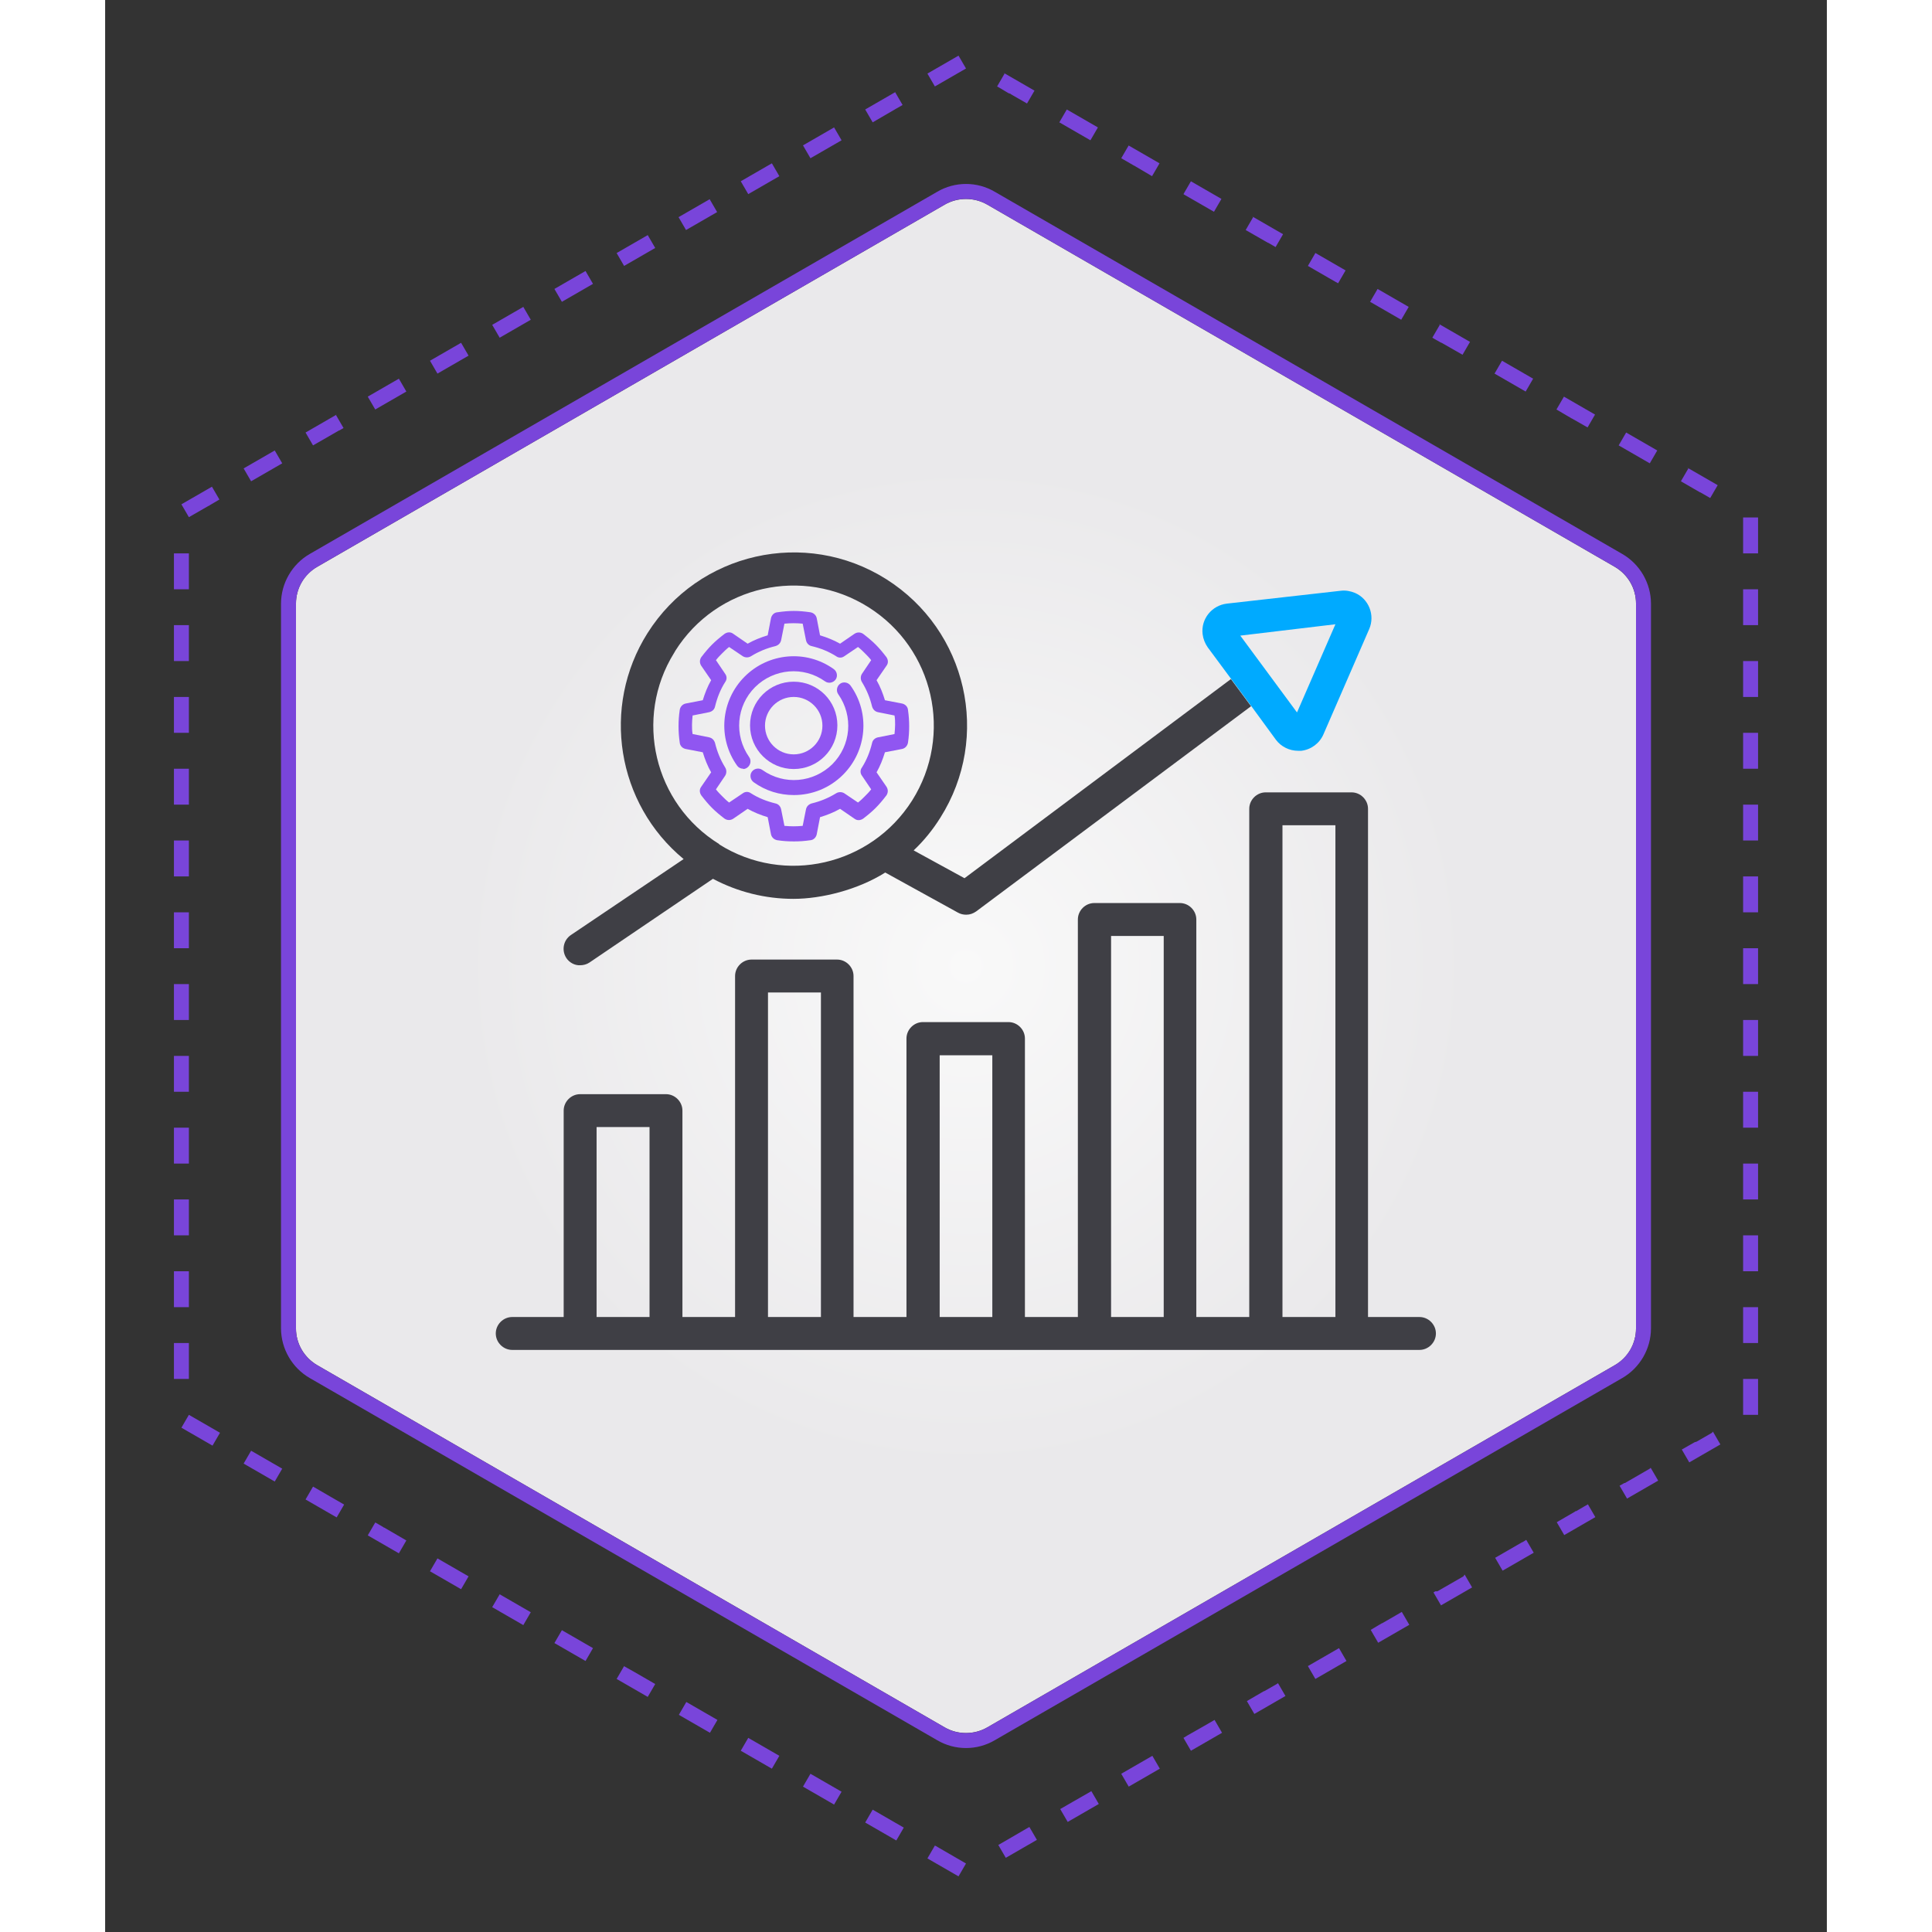
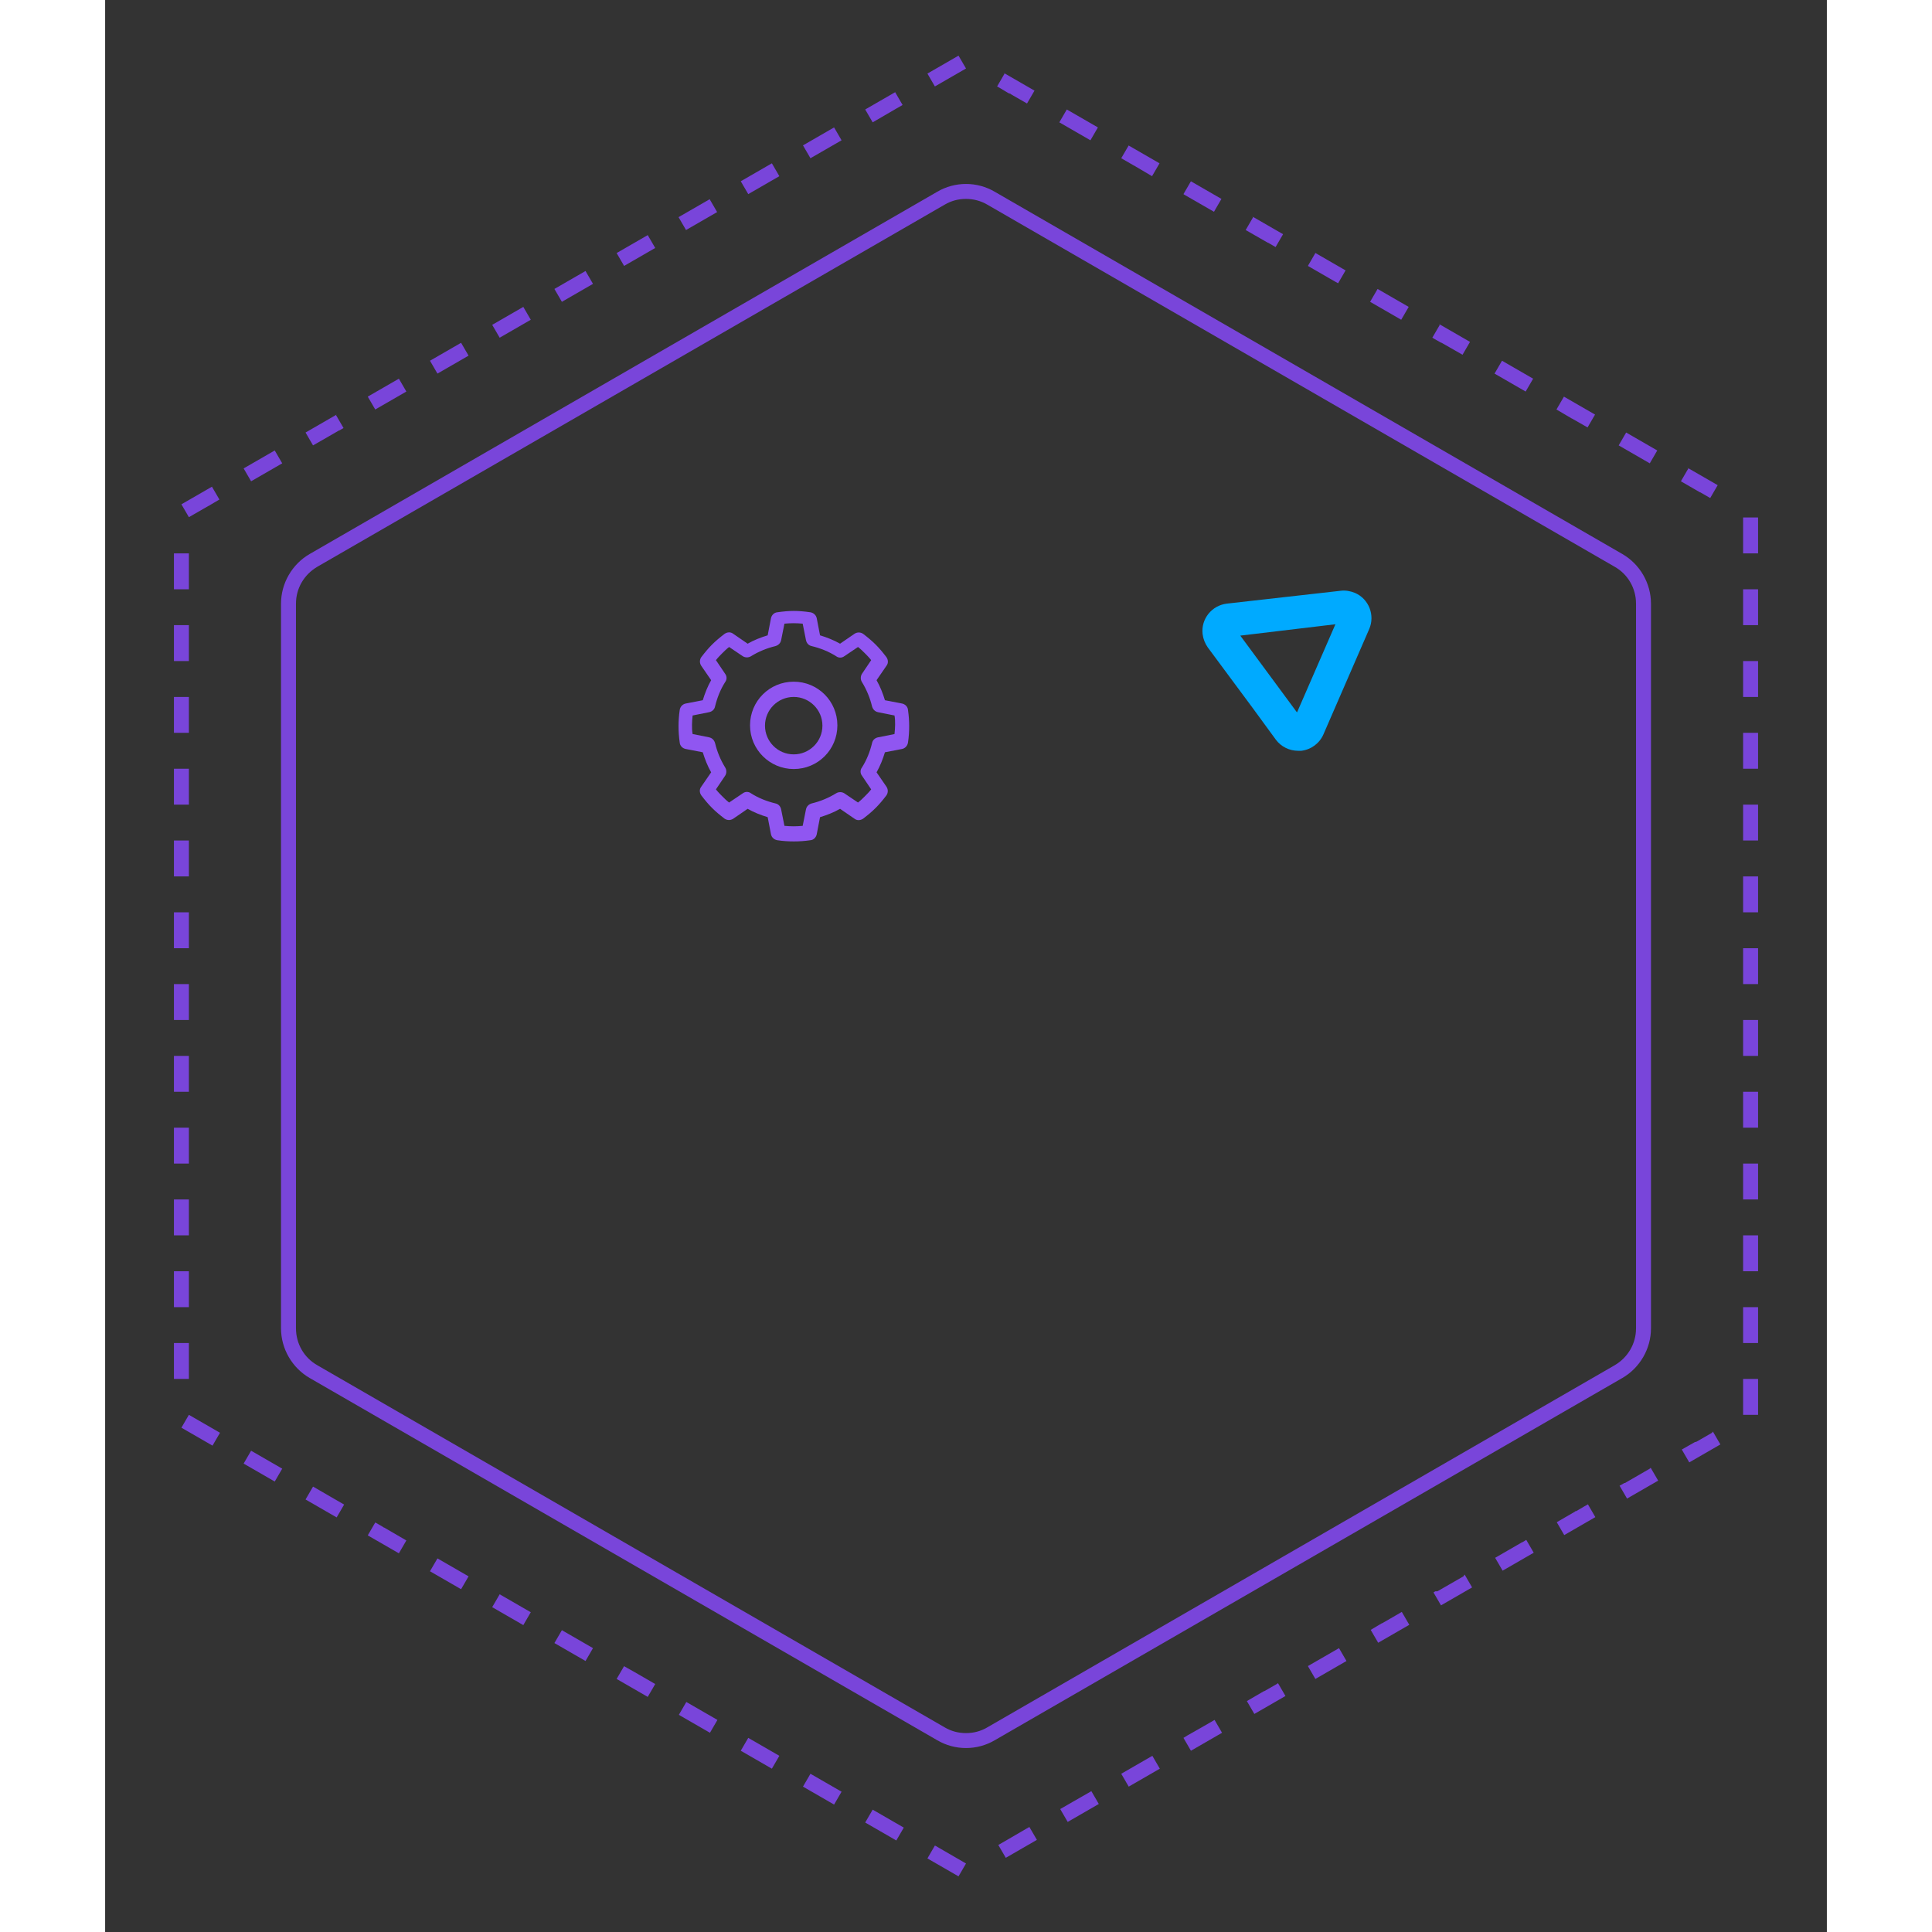
<svg xmlns="http://www.w3.org/2000/svg" width="1000" height="1000" id="Layer_1" data-name="Layer 1" version="1.1" viewBox="0 0 575.6 645.9">
  <rect x="0" y="0" width="575.6" height="645.9" fill="#333333" stroke="none" />
  <defs>
    <style>
      .cls-1 {
        fill: #7945da;
      }

      .cls-1, .cls-2, .cls-3, .cls-4, .cls-5 {
        stroke-width: 0px;
      }

      .cls-2 {
        fill: #9056f1;
      }

      .cls-3 {
        fill: #3f3f45;
      }

      .cls-4 {
        fill: #0af;
      }

      .cls-5 {
        fill: url(#radial-gradient);
      }
    </style>
    <radialGradient id="radial-gradient" cx="287.8" cy="323" fx="287.8" fy="323" r="240.8" gradientUnits="userSpaceOnUse">
      <stop offset="0" stop-color="#f9f9f9" />
      <stop offset=".7" stop-color="#eae9eb" />
    </radialGradient>
  </defs>
  <g>
    <path class="cls-1" d="M285.3,18.6l-10.4,6,2.5,4.3,10.4-6h0l-2.5-4.3h0ZM264.5,30.6l-10.4,6,2.5,4.3,7.9-4.6s0,0,0,0h0s0,0,0,0h0s0,0,0,0h0s0,0,0,0h0s0,0,0,0h0s0,0,0,0h0s0,0,0,0h0s0,0,0,0h0s0,0,0,0h0s0,0,0,0h0c1.2-.7,2.1-1.2,2.1-1.2l-2.5-4.3h0ZM243.7,42.6l-10.4,6,2.5,4.3,10.4-6-2.5-4.3h0ZM222.9,54.6l-10.4,6,2.5,4.3,10.4-6-2.5-4.3h0ZM202.1,66.6l-10.4,6,2.5,4.3,10.4-6-2.5-4.3h0ZM181.4,78.6l-10.4,6,2.5,4.3,10.4-6-2.5-4.3h0ZM160.6,90.6l-10.4,6,2.5,4.3,10.4-6-2.5-4.3h0ZM139.8,102.6l-10.4,6,2.5,4.3,10.4-6-2.5-4.3h0ZM119,114.6l-10.4,6,2.5,4.3,10.4-6-2.5-4.3h0ZM98.2,126.6l-10.4,6,2.5,4.3,10.4-6-2.5-4.3h0ZM77.4,138.6l-10.4,6,2.5,4.3s5.8-3.3,8.7-5h0s0,0,.1,0h0s0,0,0,0h0s0,0,0,0l1.4-.8-2.5-4.3h0ZM56.7,150.6l-10.4,6,2.5,4.3,10.4-6-2.5-4.3h0ZM35.9,162.6l-10.4,6,2.5,4.3,6.6-3.8s0,0,0,0h.2c0-.1,0-.1,0-.1h0s0,0,0,0h0c1.9-1.1,3.4-2,3.4-2l-2.5-4.3h0ZM28,185h-5v12h5v-12h0ZM28,209h-5v12h5v-12h0ZM28,233h-5v12h5v-12h0ZM28,257h-5v12h5v-12h0ZM28,281h-5v12h5v-12h0ZM28,305h-5v12h5v-12h0ZM28,329h-5v12h5v-12h0ZM28,353h-5v12h5v-12h0ZM28,377h-5v12h5v-12h0ZM28,401h-5v12h5v-12h0ZM28,425h-5v12h5v-12h0ZM28,449h-5v12h5v-12h0ZM28,473l-2.5,4.3,10.4,6,2.5-4.3-10.4-6h0ZM48.8,485l-2.5,4.3,10.4,6,2.5-4.3-10.4-6h0ZM69.5,497l-2.5,4.3,10.4,6,2.5-4.3s-8.7-5-10.2-5.9h0s0,0,0,0h0s0,0,0,0h0s0,0,0,0h0s0,0,0,0h0s0,0,0,0h0s0,0,0,0h0s0,0,0,0h0s0,0,0,0h0s0,0,0,0h0s0,0,0,0h0s0,0,0,0h0s0,0,0,0h0s0,0,0,0h0s0,0,0,0h0s0,0,0,0h0ZM90.3,509l-2.5,4.3,10.4,6,2.5-4.3s-4.3-2.5-7.4-4.3h0s0,0,0,0h0s0,0,0,0h0s0,0,0,0h0s0,0,0,0h0s0,0,0,0h0s0,0,0,0h0s0,0,0,0h0s0,0,0,0h0s0,0,0,0h0s0,0,0,0h-.2c0-.1,0-.1,0-.1l-2.4-1.4h0ZM111.1,521l-2.5,4.3,10.4,6,2.5-4.3-10.4-6h0ZM131.9,533l-2.5,4.3,10.4,6,2.5-4.3-10.4-6h0ZM152.7,545l-2.5,4.3,10.4,6,2.5-4.3-10.4-6h0ZM173.5,557l-2.5,4.3,10.4,6,2.5-4.3-7.1-4.1s0,0,0,0h0s0,0,0,0h0s0,0,0,0h0c-1.8-1-3.2-1.8-3.2-1.8h0ZM194.3,569l-2.5,4.3,10.4,6,2.5-4.3-10.4-6h0ZM215,581l-2.5,4.3,10.4,6,2.5-4.3-10.4-6h0ZM235.8,593l-2.5,4.3,10.4,6,2.5-4.3-10.4-6h0ZM256.6,605l-2.5,4.3,10.4,6,2.5-4.3-10.4-6h0ZM277.4,617l-2.5,4.3,10.4,6,2.5-4.3-8.8-5.1s0,0,0,0h0s0,0,0,0h0s0,0,0,0h0s0,0,0,0h0s0,0,0,0h0s0,0,0,0h0s0,0,0,0h0s0,0,0,0h0c-.7-.4-1.2-.7-1.2-.7h0ZM308.6,611l-7.9,4.6s0,0,0,0h0s0,0,0,0h0s0,0,0,0h0s0,0,0,0h0s0,0,0,0h0s0,0,0,0h0s0,0,0,0h0s0,0,0,0h0s0,0,0,0h0s0,0,0,0h0c-1.2.7-2.1,1.2-2.1,1.2l2.5,4.3,10.4-6-2.5-4.3h0ZM329.4,599s0,0,0,0h0s0,0,0,0h0s0,0,0,0h0s0,0,0,0h0s0,0,0,0h0s0,0,0,0c0,0,0,0,0,0h0s0,0,0,0h0s0,0,0,0h0s0,0,0,0h0s0,0,0,0h0s0,0,0,0h0s0,0,0,0h0s0,0,0,0h0s0,0,0,0h0s0,0,0,0h0s0,0,0,0h0s0,0,0,0h0s0,0,0,0h0s0,0,0,0h0s0,0,0,0h0s0,0,0,0h0s0,0,0,0h0s0,0,0,0h0s0,0,0,0h0s0,0,0,0h0s0,0,0,0h0s0,0,0,0h0s0,0,0,0h0c-1.8,1-10.1,5.8-10.1,5.8l2.5,4.3,10.4-6-2.5-4.3h0ZM350.1,587l-10.4,6,2.5,4.3,10.4-6-2.5-4.3h0ZM370.9,575s-6.2,3.6-9.1,5.2h0s0,0,0,0h0s0,0,0,0l-.3.2s0,0,0,0l-1,.6,2.5,4.3,10.4-6-2.5-4.3h0ZM391.7,563l-4.2,2.4s0,0,0,0h-.2c0,.1,0,.1,0,.1h0s0,0,0,0h0s0,0,0,0h0s0,0,0,0h0s0,0,0,0h0s0,0-.1,0h0c-2.7,1.6-5.5,3.2-5.5,3.2l2.5,4.3,10.4-6-2.5-4.3h0ZM412.5,551l-10.4,6,2.5,4.3,10.4-6-2.5-4.3h0ZM433.3,539s-3.4,2-6.4,3.7h0s0,0,0,0h0s0,0,0,0h-.1c0,0,0,0,0,0l-3.7,2.2,2.5,4.3,10.4-6-2.5-4.3h0ZM454.1,527l-8.7,5s0,0,0,0h0s0,0,0,0h0s0,0,0,0h-.1c0,0,0,0,0,0h-.2c0,0,0,0,0,0h0s0,0,0,0h0c0,0,0,0,0,0h0s0,0,0,0h0s0,0-.1,0h0s0,0,0,0h0s0,0-.1,0h0c0,0-.1,0-.2,0h0c-.4.2-.6.4-.6.4l2.5,4.3,10.4-6-2.5-4.3h0ZM474.8,515l-1,.6s0,0,0,0h-.1c0,0,0,0,0,0h0s0,0,0,0h0s0,0,0,0h0s0,0,0,0h0s0,0,0,0h0s0,0,0,0h0c-2.8,1.6-9,5.2-9,5.2l2.5,4.3,10.4-6-2.5-4.3h0ZM495.6,503s-1.8,1-3.8,2.2h0s0,0,0,0h0s0,0,0,0h-.1c0,0,0,0,0,0h-.2c0,.1,0,.1,0,.1l-6.2,3.6,2.5,4.3,10.4-6-2.5-4.3h0ZM516.4,491s-5.2,3-8.3,4.8h0s0,0-.1,0h0s0,0,0,0h0s0,0,0,0h0s0,0,0,0h0s0,0,0,0h0s0,0,0,0h-.1c0,0,0,0,0,0h0s0,0,0,0l-1.6.9,2.5,4.3,10.4-6-2.5-4.3h0ZM537.2,479l-5.2,3s0,0,0,0h-.2c0,.1,0,.1,0,.1,0,0,0,0,0,0h-.1c0,0,0,0,0,0h0s0,0,0,0c0,0,0,0,0,0h-.1c0,0,0,0,0,0h0s0,0,0,0h0s0,0-.1,0h0c-2.3,1.3-4.4,2.5-4.4,2.5l2.5,4.3,10.4-6-2.5-4.3h0ZM547.6,461v12h0s5,0,5,0v-12s-5,0-5,0h0ZM552.6,437h-5v12h5v-12h0ZM552.6,413h-5v12h5v-12h0ZM552.6,389h-5v12h5v-12h0ZM552.6,365h-5v12h5v-12h0ZM552.6,341h-5v12h5v-12h0ZM552.6,317h-5v12h5v-12h0ZM552.6,293h-5v12h5v-12h0ZM552.6,269h-5v12h5v-12h0ZM552.6,245h-5v12h5v-12h0ZM552.6,221h-5v12h5v-12h0ZM552.6,197h-5v12h5v-12h0ZM552.6,173h-5v12h5v-12h0ZM529.3,156.6l-2.5,4.3s3.5,2,6.4,3.7h0s0,0,0,0h0s0,0,0,0h0s0,0,0,0h0s0,0,0,0h0s0,0,0,0h0s0,0,0,0h0s0,0,0,0h0s0,0,0,0h0s0,0,0,0h0s0,0,0,0h0s0,0,0,0h0s0,0,0,0h.1c0,0,0,0,0,0h0s0,0,0,0l3.3,1.9,2.5-4.3-10.4-6h0ZM508.5,144.6l-2.5,4.3,10.4,6,2.5-4.3-10.4-6h0ZM487.7,132.6l-2.5,4.3,5.1,3s0,0,0,0h0c.1,0,.2.1.4.2h0c2.5,1.4,4.9,2.8,4.9,2.8l2.5-4.3-10.4-6h0ZM467,120.6l-2.5,4.3,10.4,6,2.5-4.3-10.4-6h0ZM446.2,108.6l-2.5,4.3s1.3.8,3,1.7h0s0,0,0,0h0s0,0,0,0h0s0,0,0,0h0s0,0,0,0h0s0,0,.1,0h0s0,0,0,0h0s0,0,0,0l7,4,2.5-4.3-10.4-6h0ZM425.4,96.6l-2.5,4.3,10.4,6,2.5-4.3-10.4-6h0ZM404.6,84.6l-2.5,4.3,7.1,4.1s0,0,0,0h0s0,0,0,0h0s0,0,0,0h0s0,0,0,0h0s0,0,0,0h0s0,0,0,0h0c1.7,1,3,1.7,3,1.7l2.5-4.3-10.4-6h0ZM383.8,72.6l-2.5,4.3s4.4,2.5,7.5,4.3h0s0,0,.1,0h0s0,0,0,0h0s0,0,0,0h0s0,0,0,0h0s0,0,0,0h0s0,0,0,0h0s0,0,0,0c0,0,0,0,0,0h0c0,0,0,0,0,0l2.4,1.4,2.5-4.3-10.4-6h0ZM363,60.6l-2.5,4.3h0s0,0,0,0h0s0,0,0,0h0s0,0,0,0c0,0,0,0,0,0h0s0,0,0,0h0s0,0,0,0l.3.2s0,0,0,0l9.9,5.7,2.5-4.3-10.4-6h0ZM342.2,48.6l-2.5,4.3,4.5,2.6s0,0,0,0h.2c0,.1,0,.1,0,.1h0s0,0,0,0h0c2.7,1.6,5.6,3.3,5.6,3.3l2.5-4.3-10.4-6h0ZM321.5,36.6l-2.5,4.3,10.4,6,2.5-4.3-10.4-6h0ZM300.7,24.6l-2.5,4.3s1.8,1,3.9,2.3h0s0,0,.1,0h0s0,0,0,0h0s0,0,0,0h0c0,0,.1,0,.2.1h0s0,0,0,0h0s0,0,0,0h0s0,0,0,0h0s0,0,0,0h.2c0,.1,0,.1,0,.1h.2c0,.1,0,.1,0,.1l5.4,3.1,2.5-4.3-10.4-6h0Z" />
    <g>
-       <path class="cls-5" d="M63.8,201.8v242.3c0,5.1,2.7,9.7,7.1,12.3l209.8,121.1c4.4,2.5,9.8,2.5,14.2,0l209.8-121.1c4.4-2.5,7.1-7.2,7.1-12.3v-242.3c0-5.1-2.7-9.7-7.1-12.3l-209.8-121.1c-4.4-2.5-9.8-2.5-14.2,0l-209.8,121.1c-4.4,2.5-7.1,7.2-7.1,12.3Z" />
      <path class="cls-1" d="M287.8,66.5c2.4,0,4.9.6,7.1,1.9l209.8,121.1c4.4,2.5,7.1,7.2,7.1,12.3v242.3c0,5.1-2.7,9.7-7.1,12.3l-209.8,121.1c-2.2,1.3-4.6,1.9-7.1,1.9s-4.9-.6-7.1-1.9l-209.8-121.1c-4.4-2.5-7.1-7.2-7.1-12.3v-242.3c0-5.1,2.7-9.7,7.1-12.3l209.8-121.1c2.2-1.3,4.6-1.9,7.1-1.9M287.8,61.5c-3.4,0-6.7.9-9.6,2.6l-209.8,121.1c-5.9,3.4-9.6,9.8-9.6,16.6v242.3c0,6.8,3.7,13.2,9.6,16.6l209.8,121.1c2.9,1.7,6.2,2.6,9.6,2.6s6.7-.9,9.6-2.6l209.8-121.1c5.9-3.4,9.6-9.8,9.6-16.6v-242.3c0-6.8-3.7-13.2-9.6-16.6l-209.8-121.1c-2.9-1.7-6.2-2.6-9.6-2.6h0Z" />
    </g>
  </g>
-   <path class="cls-3" d="M376.4,227l-89.1,66.6-17-9.3c3.4-3.2,6.4-6.9,8.9-10.9,17.1-27,9-62.7-18.1-79.8-27-17-62.7-9-79.8,18.1-15.5,24.6-10.3,57,12.1,75.5l-37.7,25.4c-2.5,1.7-3.2,5.1-1.5,7.7,1,1.5,2.8,2.5,4.6,2.4,1.1,0,2.2-.3,3.1-.9l41.3-28c8.3,4.4,17.5,6.7,26.9,6.7s21.5-3,30.7-8.8l24.3,13.4c.9.5,1.8.7,2.8.7,1.2,0,2.3-.4,3.3-1.1l91.9-68.6-6.6-8.9ZM205.3,282.2c-21.8-13.5-28.6-42.1-15.1-63.9.1-.2.3-.4.4-.7,13.8-21.9,42.7-28.4,64.6-14.6,21.9,13.8,28.4,42.7,14.6,64.6-13.8,21.8-42.7,28.4-64.5,14.7Z" />
-   <path class="cls-3" d="M439.4,440.3h-17.2v-169.9c0-3-2.5-5.5-5.5-5.5h-28.7c-3,0-5.5,2.5-5.5,5.5v169.9h-17.7v-132.9c0-3-2.5-5.5-5.5-5.5h-28.6c-3,0-5.5,2.5-5.5,5.5v132.9h-17.7v-93.1c0-3-2.5-5.5-5.5-5.5h-28.6c-3,0-5.5,2.5-5.5,5.5v93.1h-17.7v-114c0-3-2.5-5.5-5.5-5.5h-28.6c-3,0-5.5,2.5-5.5,5.5v114h-17.6v-69c0-3-2.5-5.5-5.5-5.5h-28.7c-3,0-5.5,2.5-5.5,5.5v69h-17.2c-3,0-5.5,2.5-5.5,5.5s2.5,5.5,5.5,5.5h303.3c3,0,5.5-2.5,5.5-5.5s-2.5-5.5-5.5-5.5ZM164.3,440.3v-63.5h17.7v63.5h-17.7ZM221.6,440.3v-108.5h17.7v108.5h-17.7ZM279,440.3v-87.5h17.6v87.5h-17.6ZM336.3,440.3v-127.4h17.6v127.4h-17.6ZM393.6,440.3v-164.4h17.7v164.4s-17.7,0-17.7,0Z" />
  <g>
    <g id="g241">
      <path class="cls-2" d="M230.2,257.1c-8,0-14.6-6.5-14.6-14.6s6.5-14.6,14.6-14.6,14.6,6.5,14.6,14.6-6.5,14.6-14.6,14.6ZM230.2,233c-5.3,0-9.6,4.3-9.6,9.6s4.3,9.6,9.6,9.6,9.6-4.3,9.6-9.6-4.3-9.6-9.6-9.6Z" />
    </g>
    <g id="g245">
      <path class="cls-2" d="M230.2,281.3c-1.7,0-3.5-.1-5.5-.4-1.1-.2-1.9-1-2.1-2l-1.1-5.7c-2.3-.7-4.6-1.6-6.7-2.8l-4.8,3.3c-.9.6-2,.6-2.9,0-1.7-1.3-3-2.4-4.2-3.6-1.2-1.2-2.3-2.5-3.6-4.2-.6-.9-.7-2,0-2.9l3.3-4.8c-1.2-2.1-2.1-4.4-2.8-6.7l-5.7-1.1c-1-.2-1.9-1-2-2.1-.3-2.1-.4-3.8-.4-5.5s.1-3.5.4-5.5c.2-1.1,1-1.9,2-2.1l5.7-1.1c.7-2.3,1.6-4.6,2.8-6.7l-3.3-4.8c-.6-.9-.6-2,0-2.9,1.3-1.7,2.4-3,3.6-4.2,1.2-1.2,2.5-2.3,4.2-3.6.9-.6,2-.7,2.9,0l4.8,3.3c2.1-1.2,4.4-2.1,6.7-2.8l1.1-5.7c.2-1,1-1.9,2.1-2,4.2-.6,6.9-.6,11.1,0,1.1.2,1.9,1,2.1,2l1.1,5.7c2.3.7,4.6,1.6,6.7,2.8l4.8-3.3c.9-.6,2-.6,2.9,0,1.7,1.3,3,2.4,4.2,3.6,1.2,1.2,2.3,2.5,3.6,4.2.6.9.7,2,0,2.9l-3.3,4.8c1.2,2.1,2.1,4.4,2.8,6.7l5.7,1.1c1,.2,1.9,1,2,2.1.3,2.1.4,3.8.4,5.5s-.1,3.5-.4,5.5c-.2,1.1-1,1.9-2,2.1l-5.7,1.1c-.7,2.3-1.6,4.6-2.8,6.7l3.3,4.8c.6.9.6,2,0,2.9-1.3,1.7-2.4,3-3.6,4.2-1.2,1.2-2.5,2.3-4.2,3.6-.9.6-2,.7-2.9,0l-4.8-3.3c-2.1,1.2-4.4,2.1-6.7,2.8l-1.1,5.7c-.2,1-1,1.9-2.1,2-2.1.3-3.8.4-5.5.4ZM227.1,276.1c2.2.2,3.9.2,6.1,0l1.1-5.5c.2-1,.9-1.7,1.9-2,2.9-.7,5.6-1.8,8.2-3.4.8-.5,1.9-.5,2.7,0l4.6,3.1c.9-.7,1.6-1.4,2.3-2.1.7-.7,1.4-1.4,2.1-2.3l-3.1-4.6c-.6-.8-.6-1.9,0-2.7,1.6-2.5,2.7-5.3,3.4-8.2.2-1,1-1.7,2-1.9l5.5-1.1c.1-1.1.2-2.1.2-3.1s0-2-.2-3.1l-5.5-1.1c-1-.2-1.7-.9-2-1.9-.7-2.9-1.8-5.6-3.4-8.2-.5-.8-.5-1.9,0-2.7l3.1-4.6c-.7-.9-1.4-1.6-2.1-2.3-.7-.7-1.4-1.4-2.3-2.1l-4.6,3.1c-.8.6-1.9.6-2.7,0-2.5-1.6-5.3-2.7-8.2-3.4-1-.2-1.7-1-1.9-2l-1.1-5.5c-2.2-.2-3.9-.2-6.1,0l-1.1,5.5c-.2,1-.9,1.7-1.9,2-2.9.7-5.6,1.8-8.2,3.4-.8.5-1.9.5-2.7,0l-4.6-3.1c-.9.7-1.6,1.4-2.3,2.1-.7.7-1.4,1.4-2.1,2.3l3.1,4.6c.6.8.6,1.9,0,2.7-1.6,2.5-2.7,5.3-3.4,8.2-.2,1-1,1.7-2,1.9l-5.5,1.1c-.1,1.1-.2,2.1-.2,3.1s0,2,.2,3.1l5.5,1.1c1,.2,1.7.9,2,1.9.7,2.9,1.8,5.6,3.4,8.2.5.8.5,1.9,0,2.7l-3.1,4.6c.7.9,1.4,1.6,2.1,2.3.7.7,1.4,1.4,2.3,2.1l4.6-3.1c.8-.6,1.9-.6,2.7,0,2.5,1.6,5.3,2.7,8.2,3.4,1,.2,1.7,1,1.9,2l1.1,5.5ZM266,247.7h0,0Z" />
    </g>
    <g id="g249">
-       <path class="cls-2" d="M213.3,257c-.8,0-1.6-.4-2-1-6.6-9.2-5.5-21.8,2.5-29.8,8-8,20.6-9.1,29.8-2.5,1.1.8,1.4,2.4.6,3.5-.8,1.1-2.4,1.4-3.5.6-7.3-5.2-17.1-4.3-23.4,1.9-6.3,6.3-7.1,16.1-2,23.4.8,1.1.5,2.7-.6,3.5-.4.3-.9.5-1.4.5Z" />
-     </g>
+       </g>
    <g id="g253">
-       <path class="cls-2" d="M230.2,265.8c-4.7,0-9.4-1.4-13.4-4.3-1.1-.8-1.4-2.4-.6-3.5.8-1.1,2.4-1.4,3.5-.6,7.3,5.2,17.1,4.3,23.4-1.9,6.3-6.3,7.1-16.1,2-23.4-.8-1.1-.5-2.7.6-3.5,1.1-.8,2.7-.5,3.5.6,6.6,9.2,5.5,21.8-2.5,29.8-4.5,4.5-10.4,6.8-16.4,6.8Z" />
-     </g>
+       </g>
  </g>
  <path class="cls-4" d="M417.8,198.2c-1.5-.6-3.1-.9-4.7-.7l-38.1,4.3c-5,.6-8.7,5.1-8.1,10.2.2,1.6.8,3.1,1.7,4.4l8.3,11.2,6.6,8.9,7.9,10.8c1.7,2.3,4.5,3.7,7.4,3.7h1.1c3.3-.4,6.1-2.5,7.4-5.5l15.3-35.2c2-4.6-.1-10.1-4.8-12.1ZM398.4,238.1l-9.3-12.6-9.6-13,31.8-3.8-12.8,29.4Z" />
</svg>